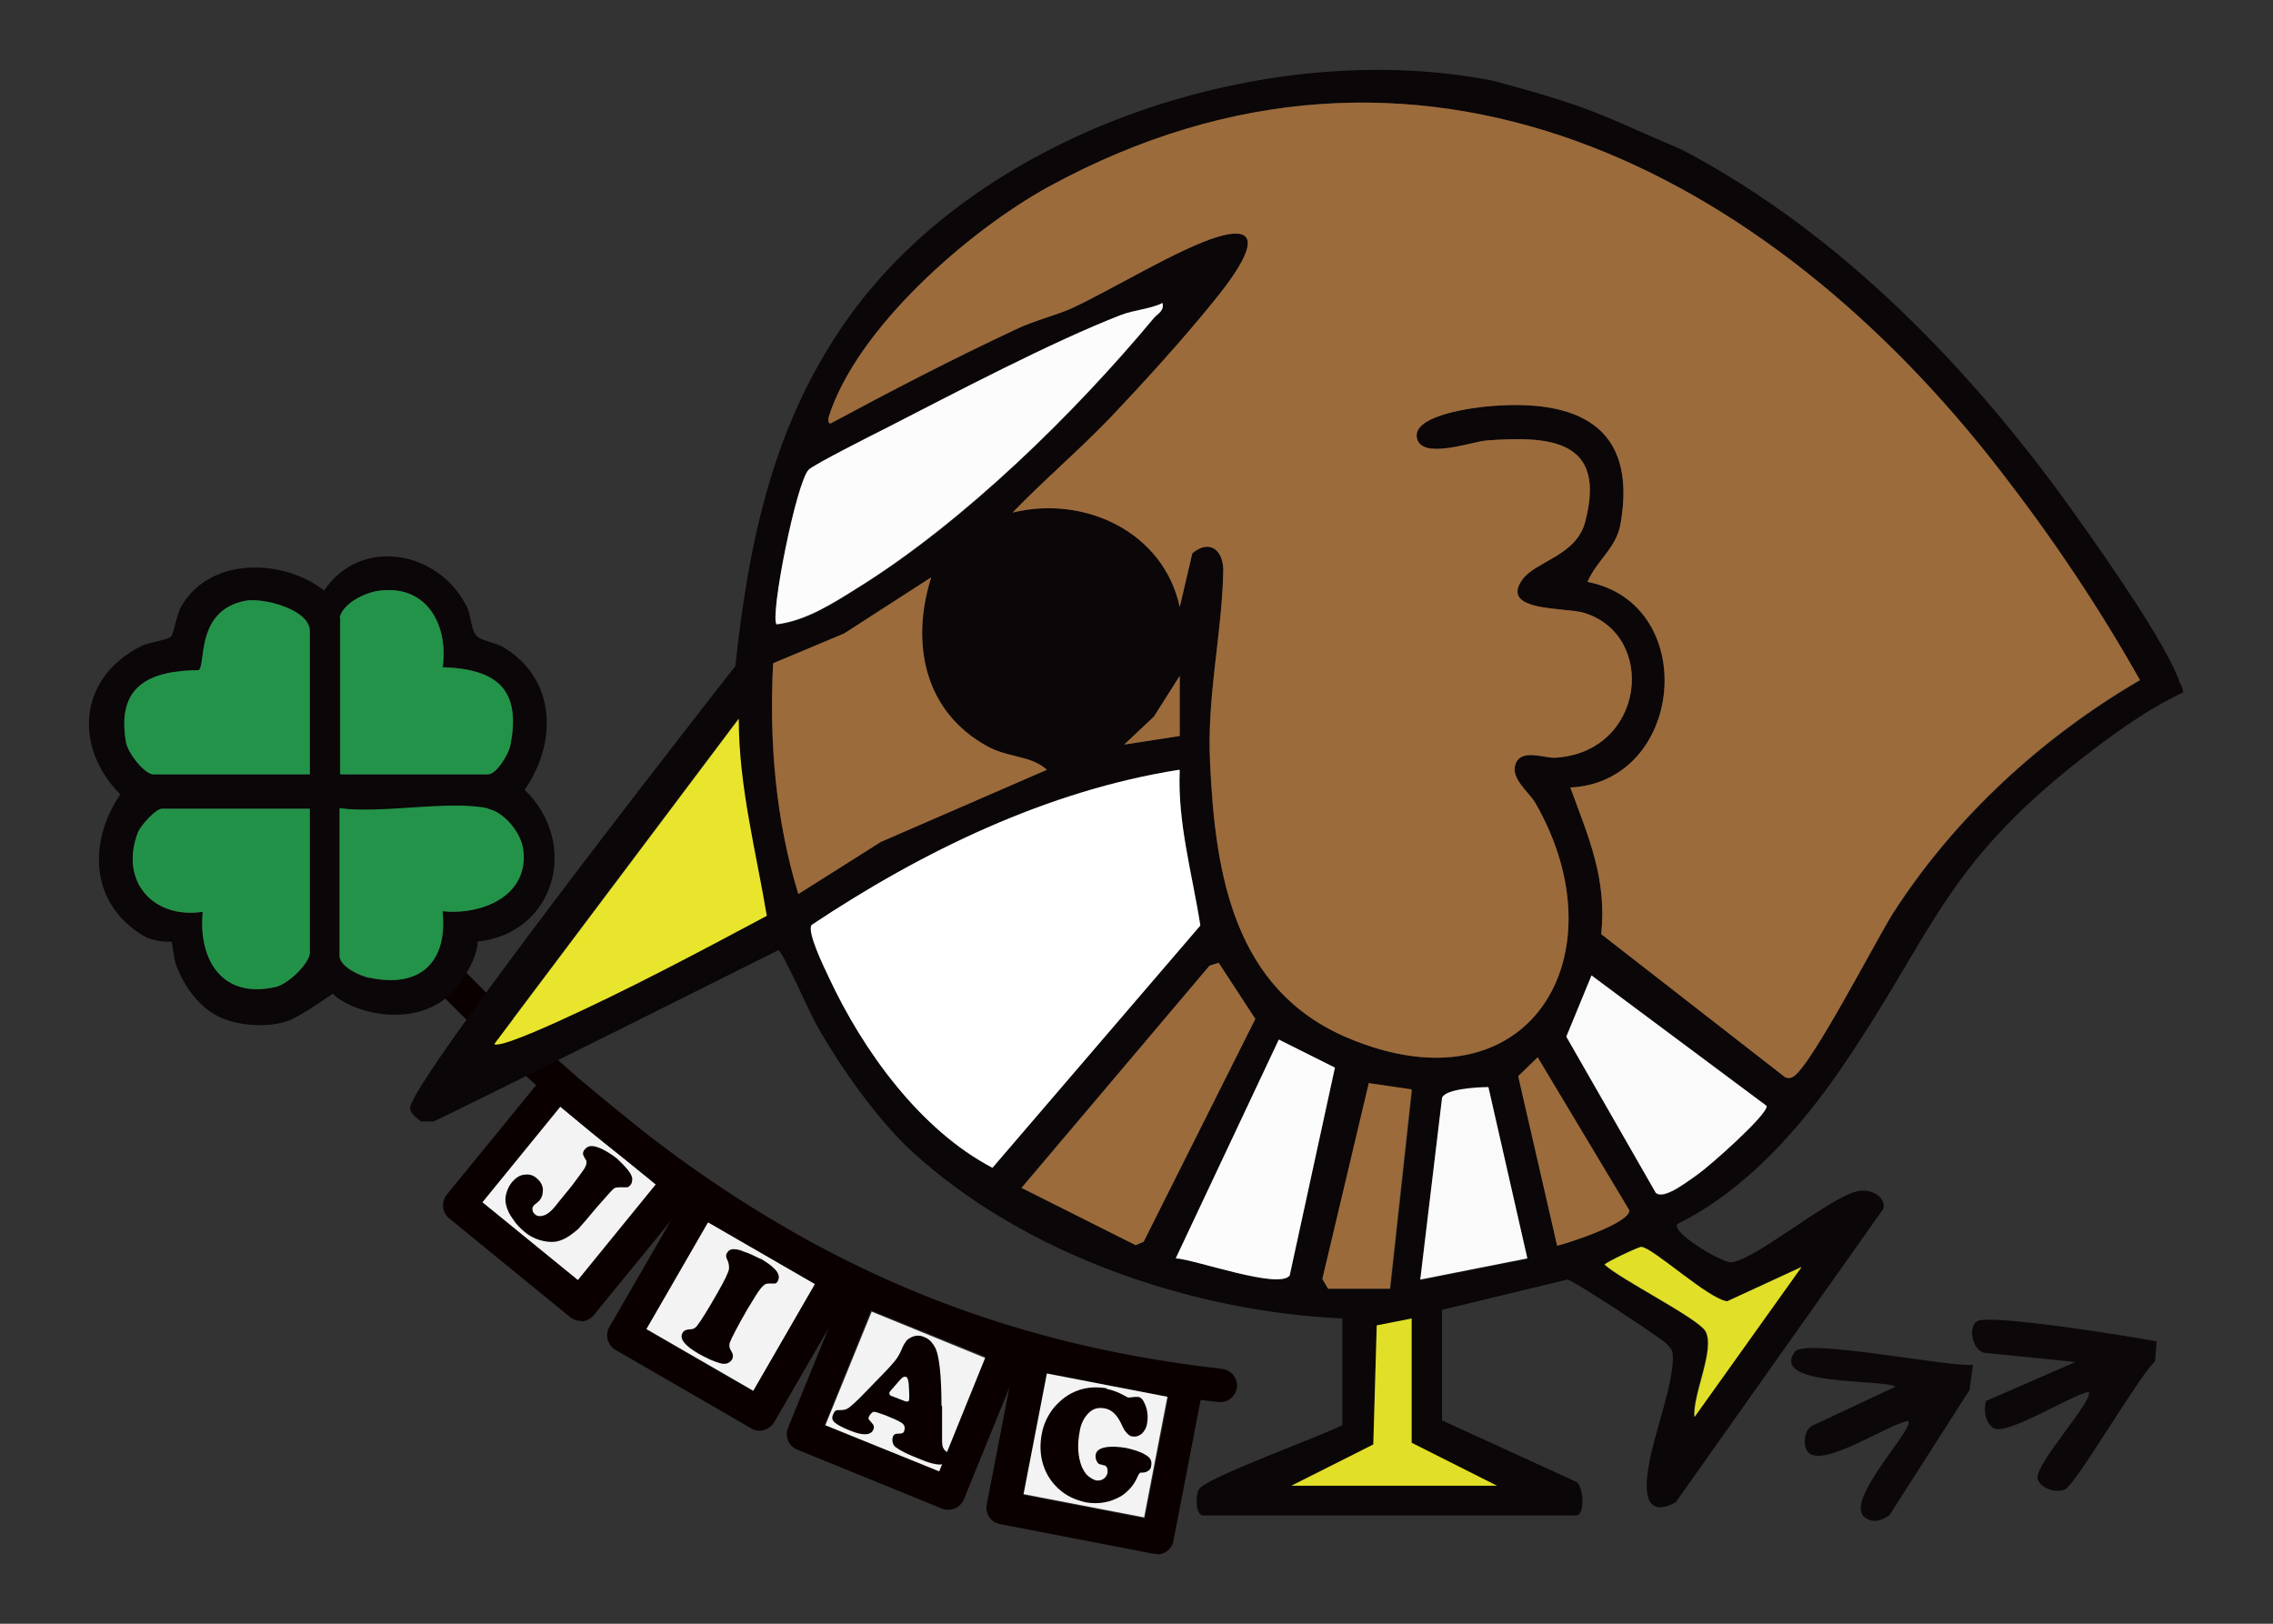
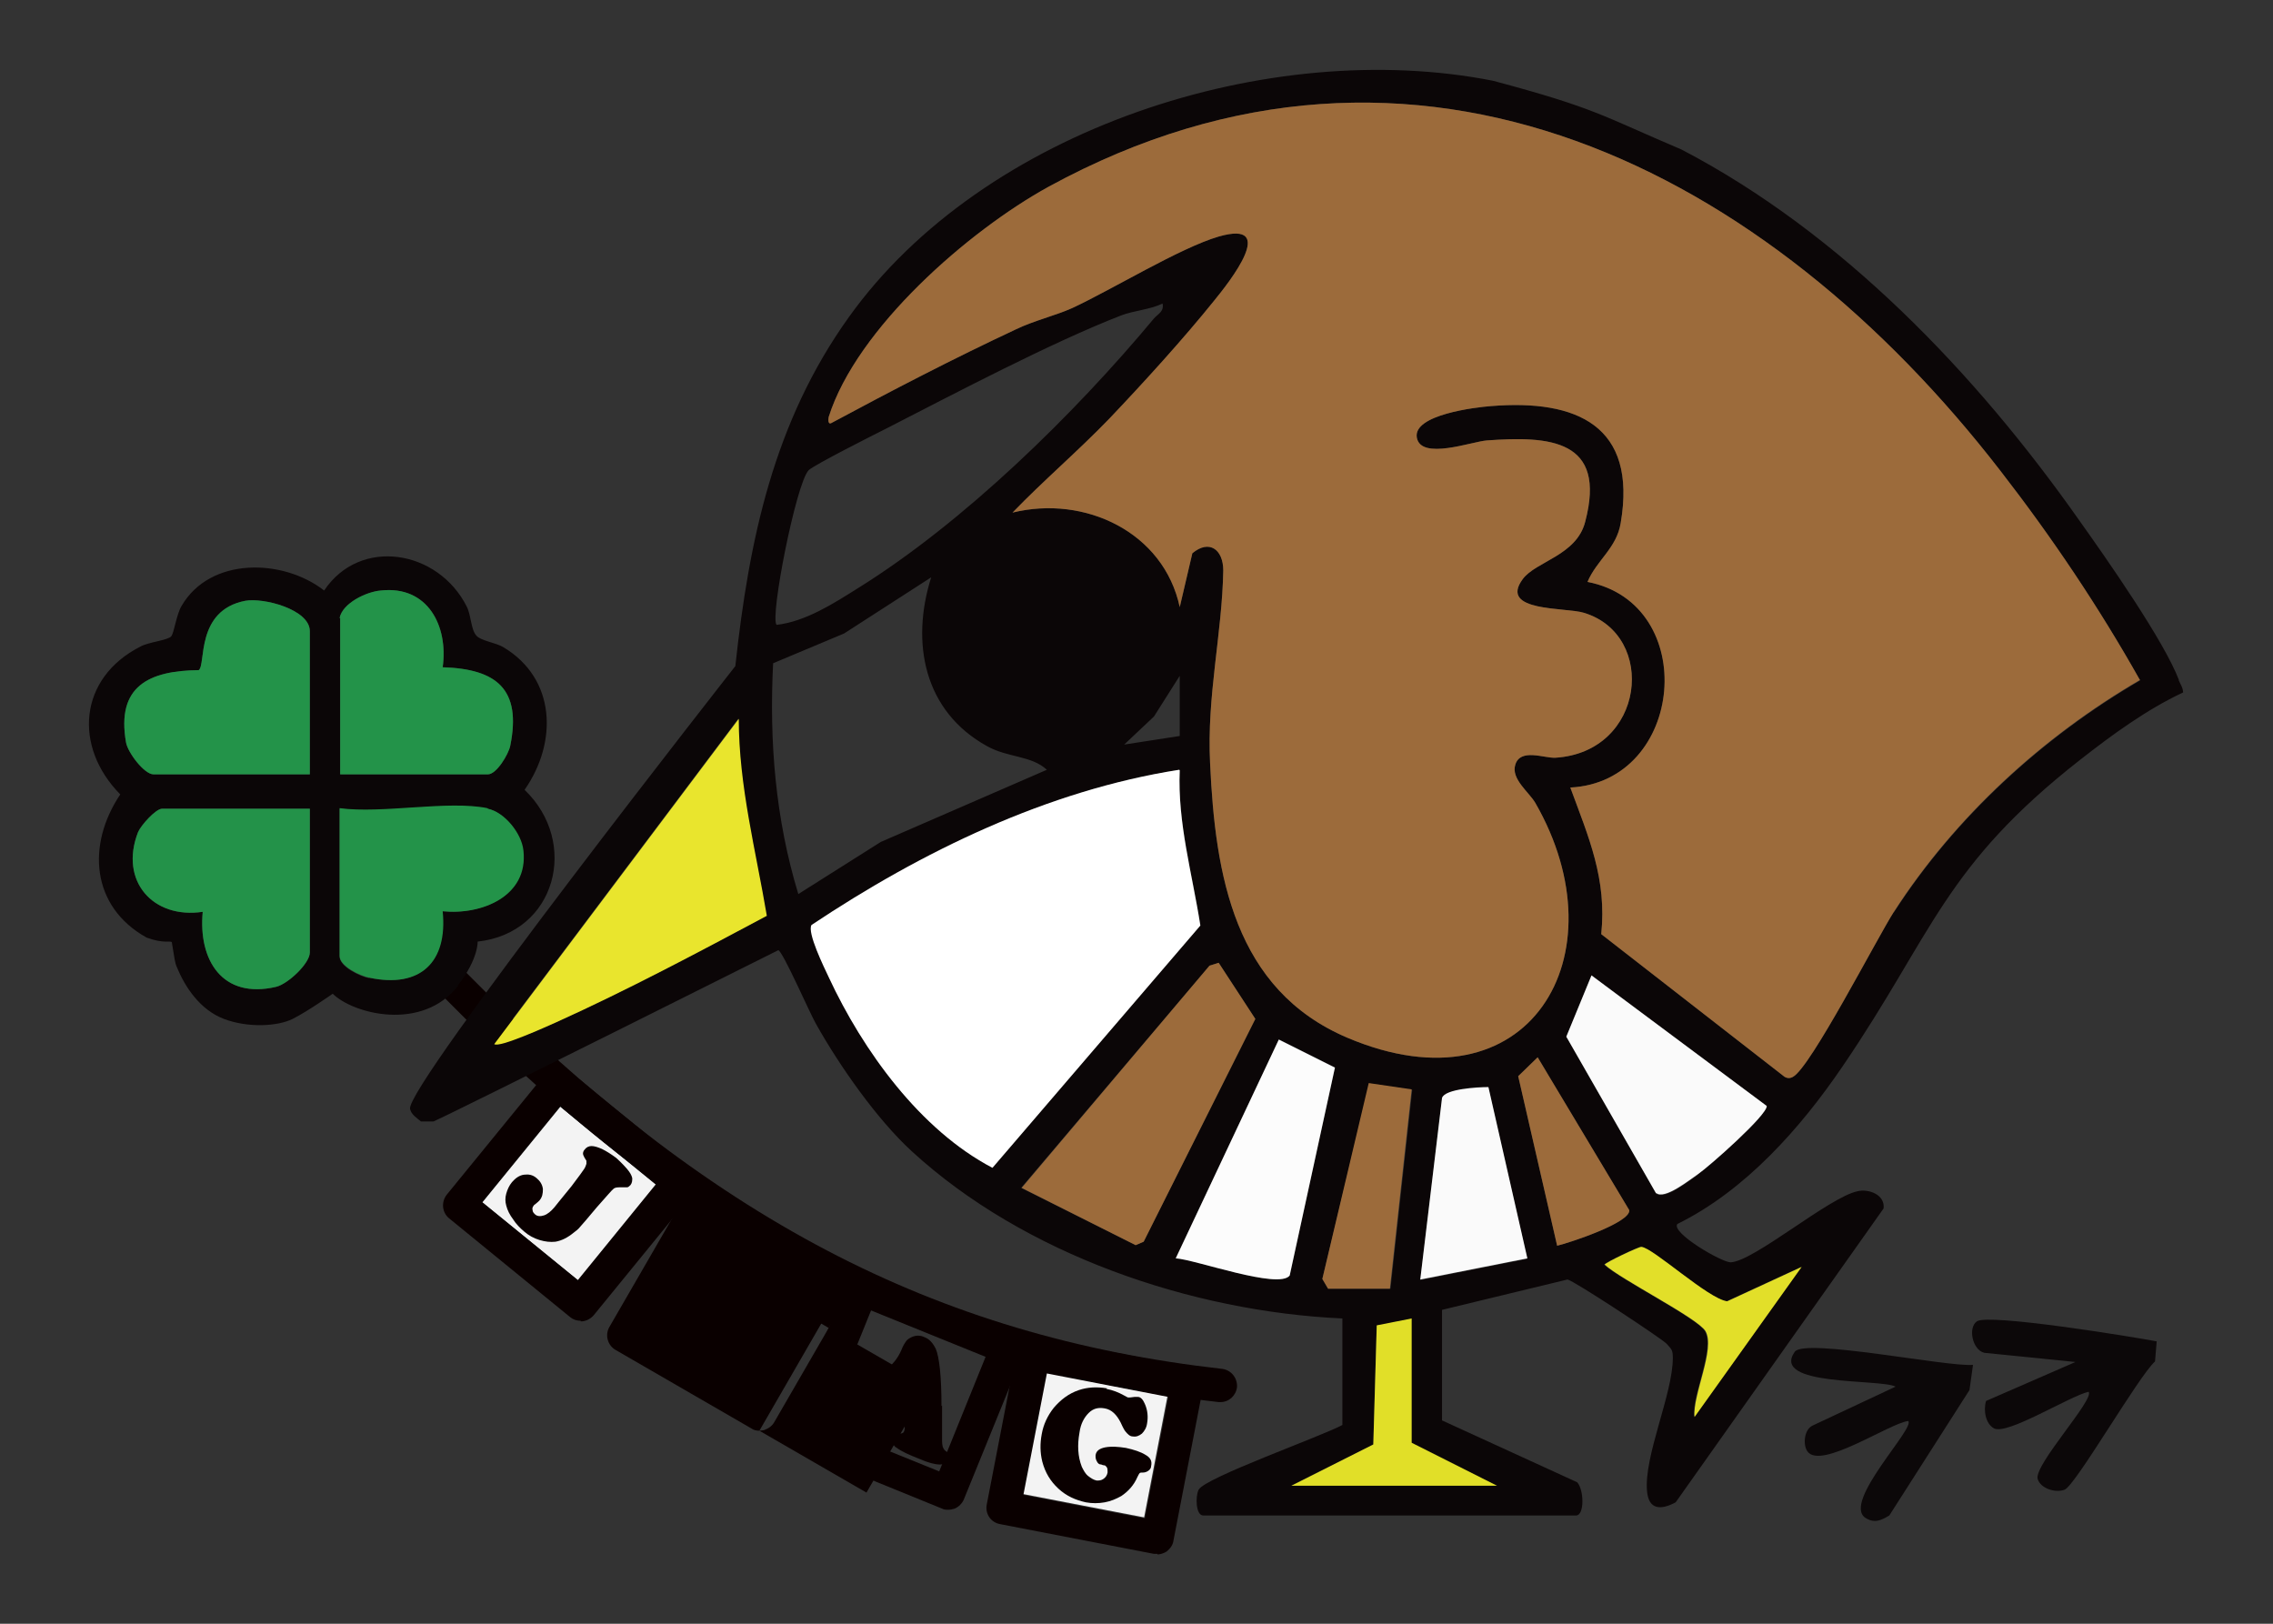
<svg xmlns="http://www.w3.org/2000/svg" id="_レイヤー_1" version="1.1" viewBox="0 0 396.9 283.5">
  <rect x="0" y="0" width="396.9" height="283.5" fill="#333333" stroke="none" />
  <defs>
    <style>
      .st0 {
        fill: #239349;
      }

      .st1 {
        fill: #e9e52d;
      }

      .st2 {
        fill: #0c0809;
      }

      .st3 {
        fill: #e1df28;
      }

      .st4 {
        fill: #0b0607;
      }

      .st5 {
        fill: #0a0000;
      }

      .st6 {
        fill: #239249;
      }

      .st7 {
        fill: #e2df29;
      }

      .st8 {
        fill: #fff;
      }

      .st9 {
        fill: #9c6b3b;
      }

      .st10 {
        fill: #fafafa;
      }

      .st11 {
        fill: #f3f3f3;
      }

      .st12 {
        fill: #fcfcfc;
      }
    </style>
  </defs>
  <g>
    <rect class="st11" x="88.6" y="197.6" width="21.6" height="21.6" transform="translate(-124.9 153.7) rotate(-50.8)" />
    <rect class="st11" x="116.8" y="217.4" width="21.6" height="21.6" transform="translate(-133.8 224.5) rotate(-60)" />
-     <rect class="st11" x="147.3" y="232.1" width="21.6" height="21.6" transform="translate(-126.5 297.7) rotate(-67.8)" />
    <rect class="st11" x="180.5" y="241.6" width="21.6" height="21.6" transform="translate(-92.8 392.4) rotate(-79.1)" />
    <path class="st5" d="M107.4,202c.7.6,1.4,1.3,2.1,2.1.5.6.8,1.1.9,1.6,0,.4,0,.8-.3,1.2-.2.2-.4.4-.6.4-.2,0-.5,0-1,0-.6,0-1,0-1.3.2s-1.3,1.4-3,3.3c-1.6,1.9-2.6,3.1-2.9,3.4-.3.4-.7.7-1.1,1-1.1.9-2.1,1.4-3.2,1.6-.9.1-1.8,0-2.8-.3-1-.3-1.9-.8-2.7-1.5-.7-.6-1.4-1.3-1.9-2.1-.6-.8-1-1.6-1.2-2.4-.2-.7-.2-1.4,0-2.1.2-.7.5-1.4,1-2,.6-.7,1.3-1.2,2.1-1.3.8-.1,1.5,0,2.2.6.6.5,1,1.1,1.1,1.9,0,.8-.1,1.4-.6,2-.1.1-.4.4-.8.7,0,0-.2.1-.2.2-.2.2-.3.5-.2.8,0,.3.2.5.4.7.4.4,1,.4,1.6.2.6-.2,1.2-.7,1.8-1.4l.8-1,2.2-2.7c1.3-1.7,2-2.7,2.2-3,.2-.3.3-.6.4-.9,0-.2,0-.4,0-.5s-.2-.3-.4-.7c-.1-.2-.2-.4-.2-.6s.1-.5.3-.7c.3-.4.7-.6,1.2-.6s1.1.2,1.8.5c.8.4,1.6.9,2.4,1.5h0Z" />
    <path class="st5" d="M132.9,219.8c.8.5,1.6,1,2.2,1.6.9.8,1.1,1.6.7,2.3-.1.2-.3.4-.5.4-.2,0-.5,0-1.1,0s-.9.3-1.4.9c-.5.6-1.2,1.8-2.3,3.6-1.8,3.1-2.8,5.1-3.1,5.9,0,.3-.1.5,0,.7,0,.2.1.4.3.7.3.5.4,1,.1,1.5-.4.6-1.1.9-2.1.6-1.1-.3-2.4-.9-3.8-1.7-2.4-1.4-3.3-2.6-2.7-3.6.2-.4.7-.6,1.3-.6.5,0,.9-.2,1.2-.6.7-.9,1.9-2.8,3.6-5.8,1.2-2.1,1.9-3.5,2-4.2,0-.4,0-.8-.2-1.3-.2-.4-.3-.7-.3-.9,0-.2,0-.4.2-.6.2-.4.5-.5.9-.6.4,0,1.1,0,1.9.4,1,.3,2,.8,3,1.3h0Z" />
    <path class="st5" d="M164.5,245.4v6.2c0,.6.1,1,.2,1.2s.2.4.5.6c.5.3.7.8.5,1.3-.3.6-.8,1-1.6,1s-2-.3-3.6-1c-1.8-.7-3.1-1.3-3.9-1.9-.4-.2-.6-.5-.7-.9-.1-.3-.1-.7,0-1,.1-.3.2-.4.4-.5.2-.1.5-.1.8-.1.4,0,.7-.1.8-.5.2-.6,0-1.1-.5-1.4-.6-.4-1.6-.8-2.8-1.3-1.1-.4-1.7-.6-2-.6-.2,0-.3.1-.5.3s-.3.4-.4.6c0,.2-.1.3,0,.4,0,0,.2.3.5.6.4.4.5.8.3,1.2-.4,1-1.8,1.1-4,.2-1.3-.5-2.2-1-2.7-1.4-.5-.4-.6-.9-.3-1.5.1-.3.3-.5.4-.6.2-.1.4-.1.8-.1.6,0,1.1-.1,1.5-.4.4-.3,1.1-.9,2.1-1.9l3.3-3.4c1.2-1.2,2.1-2.2,2.6-2.8s.9-1.3,1.2-2c.3-.8.6-1.2.8-1.5.2-.3.5-.5.9-.7.8-.4,1.6-.4,2.4,0,.8.3,1.4,1,1.9,2,.6,1.4,1,4.7,1,10h0ZM155.6,243.7l2.3.9c.4.2.7.1.8,0,.1-.3.1-1.1,0-2.5,0-.6-.1-1.1-.2-1.3,0-.2-.2-.4-.3-.4-.3-.1-.6,0-1.1.6,0,0-.3.3-.7.8-.7.8-1.1,1.2-1.1,1.4,0,.2,0,.4.4.6h0Z" />
    <path class="st5" d="M193.2,242.5c1.1.2,2.1.6,3,1.1.4.2.7.4.8.4.2,0,.5,0,1.1-.1.2,0,.4,0,.6,0,.5,0,.9.5,1.2,1.2.5,1.1.6,2.3.4,3.4-.1.8-.5,1.4-.9,1.8-.5.4-1,.6-1.6.5-.5,0-.9-.4-1.3-.9-.1-.1-.4-.6-.8-1.5-.7-1.4-1.6-2.3-2.8-2.5-1.1-.2-2,0-2.8.8-.8.8-1.4,1.9-1.6,3.4-.4,2.2-.3,4.2.4,6,.3.6.6,1.2,1.1,1.6.5.4,1,.7,1.5.8.4,0,.8,0,1.2-.3s.6-.6.7-1.1c0-.5,0-.8-.2-1,0,0-.1-.1-.2-.2s-.3,0-.7-.2c-.4,0-.6-.2-.8-.6s-.2-.6-.2-1c.1-.8.7-1.2,1.7-1.4,1.1-.2,2.3-.1,3.6.1,1.4.3,2.6.7,3.4,1.2.9.5,1.2,1.1,1,2,0,.3-.2.6-.5.8s-.6.3-.9.3c-.3,0-.5,0-.6.1s-.2.3-.4.7c-.6,1.4-1.6,2.5-2.8,3.3-.9.5-1.8.9-2.9,1.1s-2.2.2-3.3,0c-1.8-.4-3.4-1.1-4.8-2.4-1.4-1.3-2.3-2.8-2.8-4.7-.4-1.6-.4-3.2-.1-4.8.3-1.7,1-3.2,2.1-4.6,1.2-1.4,2.6-2.5,4.4-3.1,1.5-.5,3.1-.6,4.9-.3h0Z" />
    <path class="st5" d="M101.4,230.6c-.7,0-1.3-.2-1.8-.6l-21.2-17.3c-1.2-1-1.4-2.8-.4-4.1l17.3-21.2c1-1.2,2.8-1.4,4.1-.4l21.2,17.3c1.2,1,1.4,2.8.4,4.1l-17.3,21.2c-.5.6-1.2,1-2,1.1,0,0-.2,0-.3,0h0ZM84.2,209.9l16.7,13.6,13.6-16.7-16.7-13.6-13.6,16.7h0Z" />
-     <path class="st5" d="M132.6,249.8c-.5,0-1-.1-1.4-.4l-23.7-13.7c-1.4-.8-1.9-2.6-1.1-4l13.7-23.7c.4-.7,1-1.1,1.8-1.4.7-.2,1.5,0,2.2.3l23.7,13.7c1.4.8,1.9,2.6,1.1,4l-13.7,23.7c-.4.7-1,1.1-1.8,1.4-.2,0-.5.1-.8.1h0ZM112.8,232.1l18.7,10.8,10.8-18.7-18.7-10.8-10.8,18.7Z" />
+     <path class="st5" d="M132.6,249.8c-.5,0-1-.1-1.4-.4l-23.7-13.7c-1.4-.8-1.9-2.6-1.1-4l13.7-23.7c.4-.7,1-1.1,1.8-1.4.7-.2,1.5,0,2.2.3l23.7,13.7c1.4.8,1.9,2.6,1.1,4l-13.7,23.7c-.4.7-1,1.1-1.8,1.4-.2,0-.5.1-.8.1h0Zl18.7,10.8,10.8-18.7-18.7-10.8-10.8,18.7Z" />
    <path class="st5" d="M165.6,263.6c-.4,0-.7,0-1.1-.2l-25.3-10.3c-1.5-.6-2.2-2.3-1.6-3.8l10.3-25.3c.6-1.5,2.3-2.2,3.8-1.6l25.3,10.3c.7.3,1.3.9,1.6,1.6s.3,1.5,0,2.2l-10.3,25.3c-.3.7-.9,1.3-1.6,1.6-.4.1-.7.2-1.1.2h0ZM144,248.8l20,8.1,8.1-20-20-8.1-8.1,20Z" />
    <path class="st5" d="M202.1,271.3c-.2,0-.4,0-.6,0l-26.9-5.2c-1.6-.3-2.6-1.8-2.3-3.4l5.2-26.9c.1-.8.6-1.4,1.2-1.9.6-.4,1.4-.6,2.2-.4l26.9,5.2c1.6.3,2.6,1.8,2.3,3.4l-5.2,26.9c-.1.8-.6,1.4-1.2,1.9-.5.3-1.1.5-1.6.5h0ZM178.7,261l21.2,4.1,4.1-21.2-21.2-4.1-4.1,21.2Z" />
    <path class="st5" d="M213.1,244.8c-.1,0-.2,0-.3,0-51.7-5.9-92.3-27.1-135.6-71-1.1-1.1-1.1-3,0-4.1,1.1-1.1,3-1.1,4.1,0,42.3,42.9,81.8,63.6,132.1,69.3,1.6.2,2.7,1.6,2.6,3.2-.2,1.5-1.4,2.6-2.9,2.6Z" />
  </g>
  <path class="st4" d="M79.9,172.1c3.8-4.8,3.5-8,3.5-7.7,13.7-1.5,17.8-17.3,8.2-26.5,5.8-8.3,5.5-19.4-3.7-24.9-1.3-.8-3.9-1.1-4.7-2-1-1.1-.9-3.5-1.7-5.1-5-9.9-18.6-12.2-24.9-2.8-7.2-5.6-19.9-5.9-24.9,2.7-.9,1.5-1.3,4.7-1.8,5.3-.6.7-4,1-5.4,1.8-10.8,5.5-11.7,17.5-3.5,25.8-5.9,8.8-5.1,19.6,4.6,25,3,1.1,4.1.5,4.4.8.5,2.9.5,3.5.9,4.4,1.4,3.4,4,7.4,8.2,9s9.4,1.3,12,0,7-4.4,7-4.4c3.5,3.5,15.6,6.7,21.9-1.4h0ZM54.1,166.3c0,1.9-3.8,5.5-5.9,6-9.4,2.2-13.6-4.7-12.8-13.1-8.7,1.3-14.6-5.4-11.3-13.9.5-1.2,3.1-4.1,4.2-4.1h25.8v25.1h0ZM54.1,135.2h-27.3c-1.6,0-4.5-3.8-4.8-5.6-1.7-9.8,4-12.5,12.7-12.6,1.3-.9-.6-10.4,8.1-12.1,3.2-.6,11.3,1.5,11.3,5.3v25.1h0ZM59.3,107.9c.5-2.6,4.7-4.6,7.2-4.8,8.2-.9,11.8,6.2,10.8,13.4,9.4.3,13.8,3.8,11.8,13.7-.3,1.5-2.4,5-3.9,5h-25.8v-27.3h0ZM64.5,170.8c-1.6-.3-5.2-2-5.2-3.8v-25.8c7.5,1,18.9-1.4,25.8,0,2.9.6,5.9,4.3,6.2,7.3.9,8-7.3,11.3-14.1,10.6.9,8.9-3.9,13.5-12.8,11.6h0Z" />
  <path class="st2" d="M376.6,234.1l-.3,3.6c-2.9,2.6-13.9,21.7-15.8,22.4-1.6.6-4.2-.2-4.7-1.9-.6-2.5,10-13.9,8.9-15.2-3.2.7-14.2,7.6-16.5,6.4-1.5-.8-1.9-3.2-1.4-4.8l15.6-6.8-15.9-1.6c-2.1-.5-2.9-4.4-1.3-5.5,2-1.4,27.2,2.7,31.4,3.5h0Z" />
  <path class="st2" d="M344.5,238.4l-.6,4.3-14,21.9c-2.2,1.4-3.2,1-4.2.4-4-2.8,8.8-15.7,7.5-16.9-3.3.4-15.3,8.6-17.6,5.3-.8-1.1-.6-3.8.9-4.5l14.5-6.8c-2.8-1.4-21.9,0-17.6-6.1,1.8-2.4,26.7,2.7,31.1,2.3h0Z" />
  <path class="st4" d="M380.5,118.8c-2.6-6.9-12.7-21.3-17.4-27.9-18-25.6-41.5-50.2-69.5-64.8-13.9-5.9-14.9-7.2-32.9-12-39-7.7-89,8.4-112.5,41.3-13.1,18.3-17.4,38.8-19.8,60.9,0,0-57.6,73.4-56.8,77.3.2,1,1.2,1.6,1.9,2.2.7,0,1.5,0,2.2,0,4.1-1.8,60.2-29.9,60.2-29.9.8.2,5.5,11,6.6,12.9,4.1,7.3,10.6,16.6,16.7,22.2,19.6,18,48.8,28,75.2,29.2v18.6c-3.7,2-24,9.2-25.1,11.3-.6,1.2-.5,4.5.8,4.5h65.1c1.5,0,1.4-4.5.2-5.8l-23.6-10.8v-19.3c0,0,21.9-5.3,21.9-5.3,1,.1,16.3,10.2,17.3,11.2.9,1,1.1,1.1,1.1,2.5,0,6.3-5.1,17.2-4.5,23.3.3,3.2,2.4,3.3,5,1.9l36.3-51.3c.3-2.4-2.6-3.5-4.6-3-5,1.1-18,12.2-22.1,12.4-1.6,0-10.5-5.2-9.3-6.7,11.8-5.8,21.5-16.7,28.9-27.6,15.8-23.2,17.6-34.8,41.5-53.5,5.5-4.3,11.5-8.7,17.9-11.7,0-.8-.5-1.5-.8-2.2h0ZM141.2,82.1c.9-.9,11.4-6.2,13.6-7.3,11.9-6.1,28.8-15,40.9-19.7,2.3-.9,5-1,7.3-2.1.3,1.4-.8,1.8-1.5,2.6-13.9,16.7-33.2,35.6-51.7,47.1-4.3,2.7-9.1,5.8-14.2,6.4-1.2-1.3,3.4-24.7,5.6-27ZM97,178.5c-1.6.7-9.9,4.5-10.8,3.8l42.7-56.8c0,11.7,3,23.1,4.9,34.4-12,6.4-24.4,13-36.8,18.6h0ZM135,115.8l12.4-5.2,15.2-9.8c-3.6,11.4-1.3,23.4,9.8,29.5,3.6,2,7.7,1.6,10.4,4.1l-29,12.6-14.4,9.1c-4-13.1-5.1-26.7-4.4-40.3h0ZM144.8,170.6c-.8-1.7-3.8-7.8-3-9.1,19.2-12.8,41.2-23.5,64.2-27.1-.4,9.2,2.2,18.1,3.6,27.1l-36.3,42.3c-12.6-6.6-22.6-20.4-28.6-33.3h0ZM196.3,130l5.2-4.9,4.5-7.1v10.5l-9.7,1.5ZM198.3,217.4l-20-10,32.9-38.8,1.6-.5,6.4,9.8-19.5,38.9-1.4.6h0ZM205.3,219.7l18-38.2,9.8,4.9-7.9,36.3c-1.9,2.5-16.5-2.8-19.9-3ZM231.9,225l-1-1.7,8.2-34.1,7.5,1.1-3.8,34.7h-10.9ZM261.4,259.4h-35.9l14.3-7.2.6-20.7,6-1.2v21.7l15,7.5h0ZM248,223.5l3.8-31.7c.5-1.6,6.3-1.9,8.1-1.9l6.8,29.9-18.7,3.7h0ZM271.9,217.5l-6.8-29.6,3.4-3.3,16,26.7c.2,2.2-10.5,5.7-12.6,6.2h0ZM301.5,227.2l13-6-18.7,26.2c-.4-3.8,3.7-11.9,1.9-15-1.4-2.3-14.8-9-17.6-11.6.2-.4,5.9-3.1,6.4-3.1,2,.1,11.7,9.1,15,9.5h0ZM296.5,205.1c-1.5,1-5.8,4.5-7.3,3.3l-15.7-27.4,4.4-10.7,30.6,22.8c.1,1.6-10.1,10.6-12,11.9h0ZM330.7,159.2c-3,4.7-14.5,27.1-17.6,28.8-.5.3-1,.3-1.5,0l-32-24.9c1-9.7-2.2-16.9-5.4-25.6,20-1,22.7-32.1,3-35.9,1.6-3.8,5.1-5.9,5.8-10.3,2.9-17-7.7-21.6-22.6-20.4-2.7.2-13.7,1.5-13,5.5.7,4,9.6.7,12.2.5,11-.8,21-.2,17.2,14.2-1.5,5.9-8.6,6.9-10.9,10-4.3,5.8,7.6,4.9,10.7,5.9,12.8,3.9,10.7,24.3-5,25.3-2,.1-6.1-1.7-7,1.2-.8,2.5,2.4,4.8,3.5,6.7,15.3,26.6-1.1,54.4-32.8,41-19.8-8.4-23.1-28.4-24-47.9-.6-11.8,2.1-22.6,2.3-33.7,0-3.6-2.4-5.5-5.4-3l-2.2,9.4c-2.8-13.1-16.6-19.6-29.2-16.5,5.4-5.6,11.4-10.7,16.9-16.4,5.9-6.2,13-14,18.3-20.6,2.7-3.3,11.3-14.2.8-11.2-6.8,2-18.5,9.2-25.6,12.5-2.9,1.3-6.7,2.2-9.8,3.7-10.9,5.1-21.7,10.7-32.3,16.4-.5.2-.5-.6-.4-1.1,4.9-15.5,24.4-32.5,38.4-40.2,64.3-35.1,125.7-2.8,166.2,49.6,9,11.6,17.2,23.8,24.4,36.6-17,9.9-32.3,23.9-43,40.5h0Z" />
  <path class="st0" d="M54.1,135.2h-27.3c-1.6,0-4.5-3.8-4.8-5.6-1.7-9.8,4-12.5,12.7-12.6,1.3-.9-.6-10.4,8.1-12.1,3.2-.6,11.3,1.5,11.3,5.3v25.1h0Z" />
  <path class="st0" d="M59.3,107.9c.5-2.6,4.7-4.6,7.2-4.8,8.2-.9,11.8,6.2,10.8,13.4,9.4.3,13.8,3.8,11.8,13.7-.3,1.5-2.4,5-3.9,5h-25.8v-27.3h0Z" />
  <path class="st6" d="M54.1,141.2v25.1c0,1.9-3.8,5.5-5.9,6-9.4,2.2-13.6-4.7-12.8-13.1-8.7,1.3-14.6-5.4-11.3-13.9.5-1.2,3.1-4.1,4.2-4.1h25.8Z" />
  <path class="st0" d="M85.2,141.2c2.9.6,5.9,4.3,6.2,7.3.9,8-7.3,11.3-14.1,10.6.9,8.9-3.9,13.5-12.8,11.6-1.6-.3-5.2-2-5.2-3.8v-25.8c7.5,1,18.9-1.4,25.8,0h0Z" />
  <path class="st9" d="M373.7,118.7c-17,9.9-32.3,23.9-43,40.5-3,4.7-14.5,27.1-17.6,28.8-.5.3-1,.3-1.5,0l-32-24.9c1-9.7-2.2-16.9-5.4-25.6,20-1,22.7-32.1,3-35.9,1.6-3.8,5.1-5.9,5.8-10.3,2.9-17-7.7-21.6-22.6-20.4-2.7.2-13.7,1.5-13,5.5s9.6.7,12.2.5c11-.8,21-.2,17.2,14.2-1.5,5.9-8.6,6.9-10.9,10-4.3,5.8,7.6,4.9,10.7,5.9,12.8,3.9,10.7,24.3-5,25.3-2,.1-6.1-1.7-7,1.2-.8,2.5,2.4,4.8,3.5,6.7,15.3,26.6-1.1,54.4-32.8,41-19.8-8.4-23.1-28.4-24-47.9-.6-11.8,2.1-22.6,2.3-33.7,0-3.6-2.4-5.5-5.4-3l-2.2,9.4c-2.8-13.1-16.6-19.6-29.2-16.5,5.4-5.6,11.4-10.7,16.9-16.4,5.9-6.2,13-14,18.3-20.6,2.7-3.3,11.3-14.2.8-11.2-6.8,2-18.5,9.2-25.6,12.5-2.9,1.3-6.7,2.2-9.8,3.7-10.9,5.1-21.7,10.7-32.3,16.4-.5.2-.5-.6-.4-1.1,4.9-15.5,24.4-32.5,38.4-40.2,64.3-35.1,125.7-2.8,166.2,49.6,9,11.6,17.2,23.8,24.4,36.6h0Z" />
  <path class="st8" d="M206,134.5c-.4,9.2,2.2,18.1,3.6,27.1l-36.3,42.3c-12.6-6.6-22.6-20.4-28.6-33.3-.8-1.7-3.8-7.8-3-9.1,19.2-12.8,41.2-23.5,64.2-27.1h0Z" />
-   <path class="st9" d="M162.6,100.8c-3.6,11.4-1.3,23.4,9.8,29.5,3.6,2,7.7,1.6,10.4,4.1l-29,12.6-14.4,9.1c-4-13.1-5.1-26.7-4.4-40.3l12.4-5.2s15.2-9.8,15.2-9.8Z" />
  <polygon class="st9" points="212.8 168.1 219.2 177.9 199.7 216.8 198.3 217.4 178.4 207.4 211.2 168.6 212.8 168.1" />
  <polygon class="st9" points="231.9 225 230.9 223.3 239 189.1 246.5 190.2 242.7 225 231.9 225" />
  <path class="st9" d="M271.9,217.5l-6.8-29.6,3.4-3.3,16,26.7c.2,2.2-10.5,5.7-12.6,6.2h0Z" />
-   <polygon class="st9" points="206 128.5 196.3 130 201.5 125.1 206 118 206 128.5" />
-   <path class="st12" d="M203,52.9c.3,1.4-.8,1.8-1.5,2.6-13.9,16.7-33.2,35.6-51.7,47.1-4.3,2.7-9.1,5.8-14.2,6.4-1.2-1.3,3.4-24.7,5.6-27,.9-.9,11.4-6.2,13.6-7.3,11.9-6.1,28.8-15,40.9-19.7,2.3-.9,5-1,7.3-2.1Z" />
  <path class="st12" d="M205.3,219.7l18-38.2,9.8,4.9-7.9,36.3c-1.9,2.5-16.5-2.8-19.9-3Z" />
  <path class="st10" d="M289.2,208.4l-15.7-27.4,4.4-10.7,30.6,22.8c.1,1.6-10.1,10.6-12,11.9-1.5,1-5.8,4.5-7.3,3.3h0Z" />
  <path class="st10" d="M259.9,189.8l6.8,29.9-18.7,3.7,3.8-31.7c.5-1.6,6.3-1.9,8.1-1.9h0Z" />
  <path class="st1" d="M86.3,182.3l42.7-56.8c0,11.7,3,23.1,4.9,34.4-12,6.4-24.4,13-36.8,18.6-1.6.7-9.9,4.5-10.8,3.8h0Z" />
  <polygon class="st3" points="246.5 230.2 246.5 251.9 261.4 259.4 225.5 259.4 239.8 252.2 240.4 231.4 246.5 230.2" />
  <path class="st7" d="M314.6,221.2l-18.7,26.2c-.4-3.8,3.7-11.9,1.9-15-1.4-2.3-14.8-9-17.6-11.6.2-.4,5.9-3.1,6.4-3.1,2,.1,11.7,9.1,15,9.5l13-6h0Z" />
</svg>